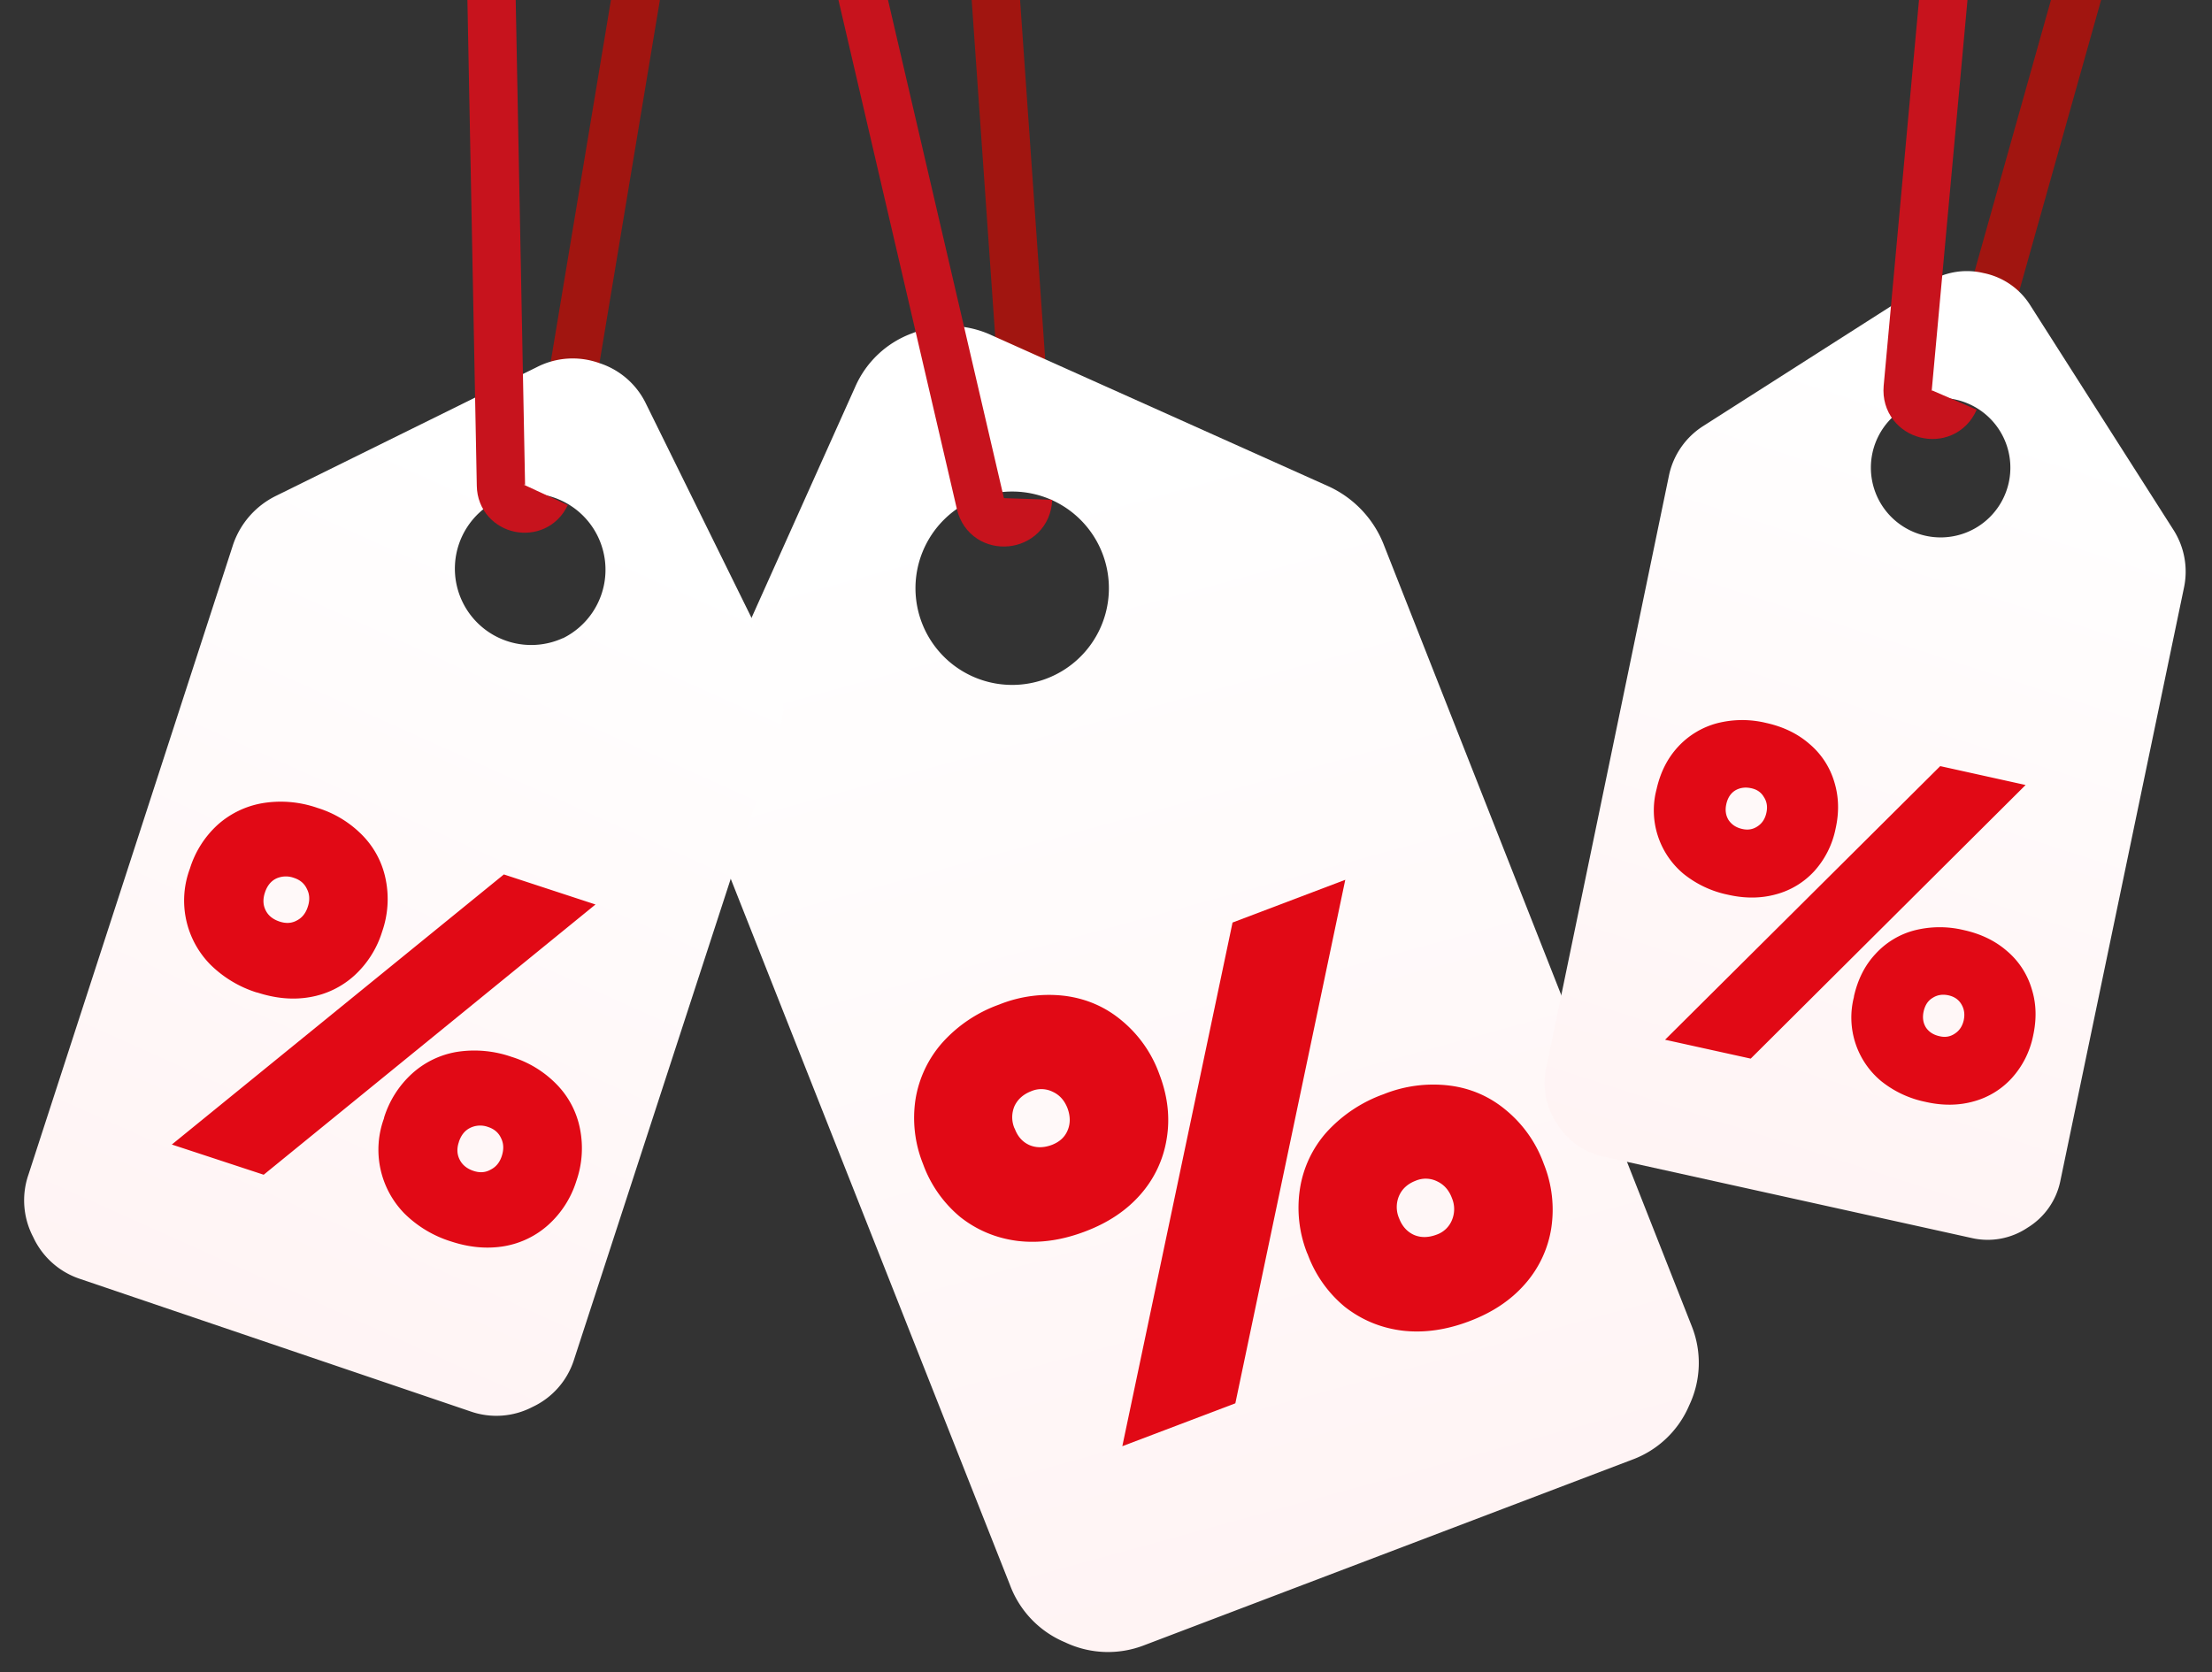
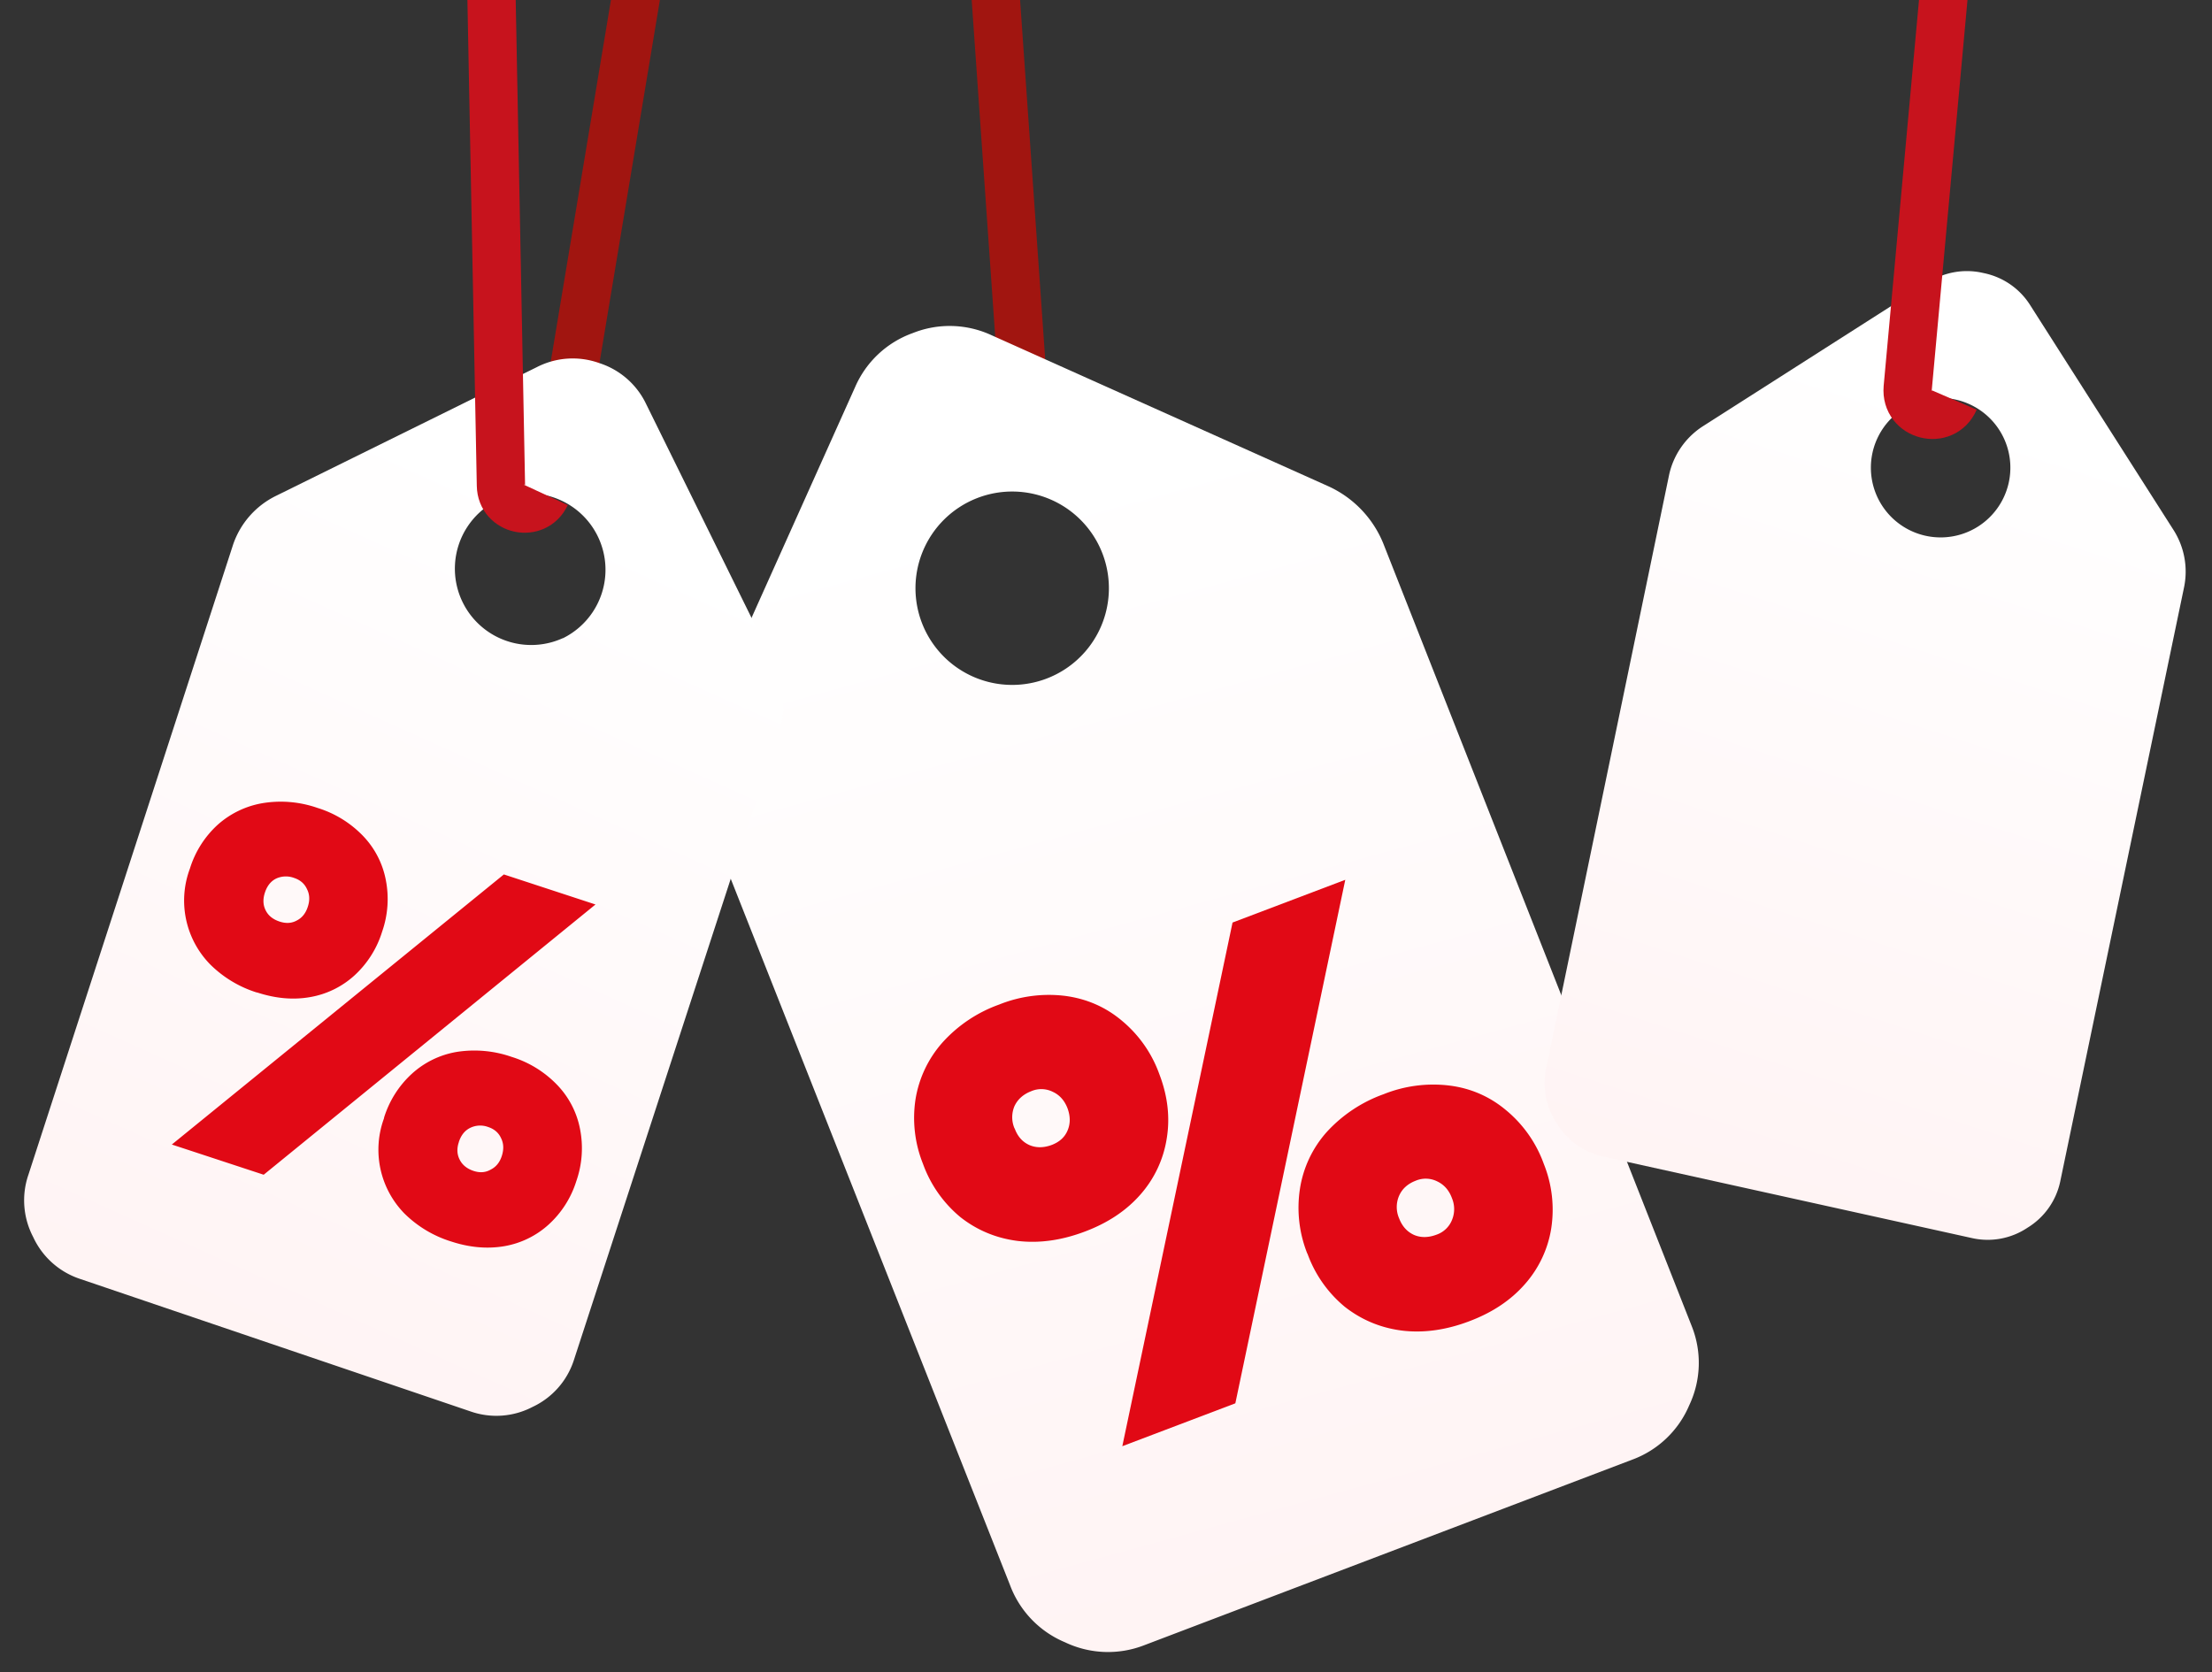
<svg xmlns="http://www.w3.org/2000/svg" width="164" height="124" fill="none" viewBox="0 0 164 124">
  <rect x="0" y="0" width="164" height="124" fill="#333333" stroke="none" />
  <g clip-path="url(#clip0_3026_1250)">
    <path stroke="#A11510" stroke-width="3.58" d="M76.11 32.53 65.19-123.65" />
    <path fill="url(#paint0_linear_3026_1250)" fill-rule="evenodd" d="M84.83 122a7.4 7.4 0 0 1-5.87-.22 7.4 7.4 0 0 1-4.08-4.25L52.01 59.68a7.95 7.95 0 0 1 .18-6L63.4 28.7a7.37 7.37 0 0 1 4.27-4 7.37 7.37 0 0 1 5.85.16l24.97 11.2a7.95 7.95 0 0 1 4.12 4.37l22.83 57.94a7.34 7.34 0 0 1-.2 5.84 7.35 7.35 0 0 1-4.23 4.03L84.83 122Zm-3.35-75.22a7.17 7.17 0 1 0-13.07-5.88 7.17 7.17 0 0 0 13.07 5.88Z" clip-rule="evenodd" />
    <path fill="#E10915" d="M80.47 91.31c-1.73.66-3.4.9-5.01.71-1.6-.2-3.03-.8-4.26-1.77a9.16 9.16 0 0 1-2.77-3.95 9.16 9.16 0 0 1-.55-4.8 8.35 8.35 0 0 1 2-4.2 10.34 10.34 0 0 1 4.2-2.81 9.87 9.87 0 0 1 4.9-.64c1.58.21 2.99.82 4.2 1.84a9.16 9.16 0 0 1 2.77 3.95c.63 1.64.81 3.24.55 4.8a8.17 8.17 0 0 1-1.94 4.13c-1.04 1.19-2.4 2.1-4.09 2.74Zm10.91-22.9 8.36-3.17-8.15 38.82-8.38 3.18 8.17-38.82ZM75.23 83.68c.22.6.58 1 1.09 1.23.51.22 1.07.21 1.66-.01.57-.22.96-.57 1.17-1.07.22-.51.21-1.06 0-1.64-.23-.6-.6-1-1.1-1.23a1.9 1.9 0 0 0-1.58-.05c-.6.23-1.01.6-1.25 1.1a2.1 2.1 0 0 0 0 1.67Zm21.7 9.29a9.21 9.21 0 0 1-.55-4.82 8.2 8.2 0 0 1 1.97-4.19 10.48 10.48 0 0 1 4.23-2.82 9.87 9.87 0 0 1 4.9-.64c1.58.2 2.99.82 4.2 1.84a9.2 9.2 0 0 1 2.78 3.97 9.1 9.1 0 0 1 .55 4.78 8.16 8.16 0 0 1-1.95 4.13c-1.04 1.19-2.4 2.1-4.09 2.74-1.72.66-3.4.9-5 .71-1.61-.2-3.03-.8-4.27-1.77a9.12 9.12 0 0 1-2.76-3.93Zm6.8-2.63c.23.6.6 1 1.1 1.23.51.22 1.07.21 1.66-.01a1.9 1.9 0 0 0 1.16-1.09 2.1 2.1 0 0 0 0-1.62c-.22-.6-.59-1.01-1.1-1.25a1.9 1.9 0 0 0-1.58-.05c-.6.23-1.01.6-1.24 1.12a2.1 2.1 0 0 0 0 1.67Z" />
-     <path stroke="#C7131D" stroke-width="3.58" d="M76.22 37c-.07 2.1-3.05 2.39-3.53.35L59.2-20.64C50.48-59.4 41.36-150.5 41.36-150.5" />
    <path stroke="#A11510" stroke-width="3.58" d="m41.49 33.78 20.3-122.01" />
    <path fill="url(#paint1_linear_3026_1250)" fill-rule="evenodd" d="M5.92 94.83a5.85 5.85 0 0 1-3.46-3.1 5.85 5.85 0 0 1-.35-4.63l15.18-46.74a6.28 6.28 0 0 1 3.13-3.57l19.39-9.57a5.82 5.82 0 0 1 4.61-.3 5.82 5.82 0 0 1 3.49 3.05l9.56 19.4a6.28 6.28 0 0 1 .31 4.74l-15.24 46.77a5.8 5.8 0 0 1-3.06 3.45 5.8 5.8 0 0 1-4.6.33L5.92 94.83Zm35.81-47.5a5.66 5.66 0 1 0-5-10.16 5.66 5.66 0 0 0 5 10.15Z" clip-rule="evenodd" />
    <path fill="#E10915" d="M19.05 73.6a8.49 8.49 0 0 1-3.47-2.09 6.76 6.76 0 0 1-1.5-7.1 7.33 7.33 0 0 1 2.07-3.26 6.68 6.68 0 0 1 3.36-1.6 8.27 8.27 0 0 1 4.03.36 7.9 7.9 0 0 1 3.36 2.06 6.46 6.46 0 0 1 1.7 3.26 7.33 7.33 0 0 1-.27 3.86 7.33 7.33 0 0 1-2.07 3.26 6.53 6.53 0 0 1-3.28 1.59c-1.25.22-2.56.1-3.93-.35Zm18.3-8.76 6.8 2.23-24.6 20.04-6.81-2.24 24.62-20.03Zm-17.71 1.35c-.16.49-.14.93.06 1.32.2.4.55.67 1.04.83.46.15.88.13 1.26-.08.4-.2.67-.55.82-1.02.16-.48.14-.92-.06-1.31-.18-.4-.5-.68-.96-.83a1.73 1.73 0 0 0-1.33.05c-.4.2-.67.55-.83 1.04Zm8.83 16.7a7.37 7.37 0 0 1 2.07-3.27A6.56 6.56 0 0 1 33.88 78a8.38 8.38 0 0 1 4.05.37 7.9 7.9 0 0 1 3.36 2.06A6.47 6.47 0 0 1 43 83.7a7.37 7.37 0 0 1-.27 3.88 7.3 7.3 0 0 1-2.07 3.24 6.53 6.53 0 0 1-3.28 1.59c-1.25.21-2.56.1-3.93-.35a8.49 8.49 0 0 1-3.47-2.08 6.76 6.76 0 0 1-1.5-7.08Zm5.55 1.8c-.16.47-.14.91.06 1.3.2.4.55.68 1.04.84.46.15.88.12 1.26-.1.4-.2.67-.54.82-1 .16-.49.15-.93-.05-1.33-.18-.4-.5-.68-.96-.83a1.69 1.69 0 0 0-1.34.07c-.4.2-.67.55-.83 1.04Z" />
    <path stroke="#C7131D" stroke-width="3.58" d="M40.47 36.7c-.78 1.68-3.3 1.15-3.33-.7l-.9-46.6c-.74-31.38 6.35-103.37 6.35-103.37" />
-     <path stroke="#A11510" stroke-width="3.58" d="M146.36 26.87 181.43-97.8" />
    <path fill="url(#paint2_linear_3026_1250)" fill-rule="evenodd" d="M118.89 85.77a5.35 5.35 0 0 1-3.46-2.46 5.35 5.35 0 0 1-.78-4.18l9.11-43.97a5.75 5.75 0 0 1 2.49-3.55l16.65-10.63a5.32 5.32 0 0 1 4.17-.73 5.32 5.32 0 0 1 3.47 2.41l10.62 16.66a5.75 5.75 0 0 1 .76 4.27l-9.17 44.01a5.3 5.3 0 0 1-2.43 3.44 5.3 5.3 0 0 1-4.15.76l-27.28-6.03Zm27.77-46.73a5.17 5.17 0 1 0-5.56-8.72 5.17 5.17 0 0 0 5.56 8.72Z" clip-rule="evenodd" />
-     <path fill="#E10915" d="M128.13 66.35a7.7 7.7 0 0 1-3.32-1.56 6.13 6.13 0 0 1-1.99-6.27c.28-1.24.8-2.28 1.58-3.13a6.06 6.06 0 0 1 2.87-1.75 7.5 7.5 0 0 1 3.68-.03c1.27.28 2.34.8 3.21 1.56a5.86 5.86 0 0 1 1.83 2.79c.34 1.09.38 2.26.1 3.5a6.64 6.64 0 0 1-1.57 3.13 5.92 5.92 0 0 1-2.82 1.72c-1.1.31-2.3.33-3.57.04Zm15.72-9.54 6.33 1.4L129.8 78.5l-6.35-1.4 20.4-20.29Zm-15.86 2.82c-.1.45-.04.84.17 1.18.23.34.56.56 1.01.66.43.1.8.03 1.13-.19.34-.22.56-.55.66-1 .1-.44.04-.84-.18-1.17-.2-.35-.51-.57-.94-.66-.45-.1-.85-.04-1.2.17-.33.21-.55.55-.65 1.01Zm9.46 14.27c.28-1.25.8-2.3 1.58-3.14A5.94 5.94 0 0 1 141.9 69a7.6 7.6 0 0 1 3.7-.03c1.27.28 2.34.8 3.21 1.56a5.86 5.86 0 0 1 1.82 2.79c.35 1.1.38 2.26.1 3.52a6.61 6.61 0 0 1-1.57 3.1 5.92 5.92 0 0 1-2.82 1.73c-1.1.31-2.3.33-3.57.04a7.7 7.7 0 0 1-3.32-1.56 6.13 6.13 0 0 1-1.99-6.25Zm5.17 1.1c-.1.46-.04.85.17 1.19.23.34.56.55 1.02.65.42.1.8.03 1.13-.2.34-.22.55-.55.65-.97.1-.46.04-.85-.17-1.2-.2-.34-.51-.56-.94-.66-.45-.1-.85-.04-1.2.19-.34.2-.56.55-.66 1Z" />
    <path stroke="#C7131D" stroke-width="3.58" d="M144.91 29.67c-.82 1.89-3.65 1.16-3.47-.9l4.47-48.82c2.81-32.75 18.41-106.87 18.41-106.87" />
  </g>
  <defs>
    <linearGradient id="paint0_linear_3026_1250" x1="132.75" x2="83.24" y1="213.92" y2="33.63" gradientUnits="userSpaceOnUse">
      <stop stop-color="#FFE6E7" />
      <stop offset="1" stop-color="#fff" />
    </linearGradient>
    <linearGradient id="paint1_linear_3026_1250" x1="-11.14" x2="49.42" y1="174.93" y2="40.2" gradientUnits="userSpaceOnUse">
      <stop stop-color="#FFE6E7" />
      <stop offset="1" stop-color="#fff" />
    </linearGradient>
    <linearGradient id="paint2_linear_3026_1250" x1="111.4" x2="152.93" y1="160.23" y2="31.8" gradientUnits="userSpaceOnUse">
      <stop stop-color="#FFE6E7" />
      <stop offset="1" stop-color="#fff" />
    </linearGradient>
    <clipPath id="clip0_3026_1250">
-       <path fill="#fff" d="M.92 0h162.15v124H.92z" />
+       <path fill="#fff" d="M.92 0h162.15v124H.92" />
    </clipPath>
  </defs>
</svg>